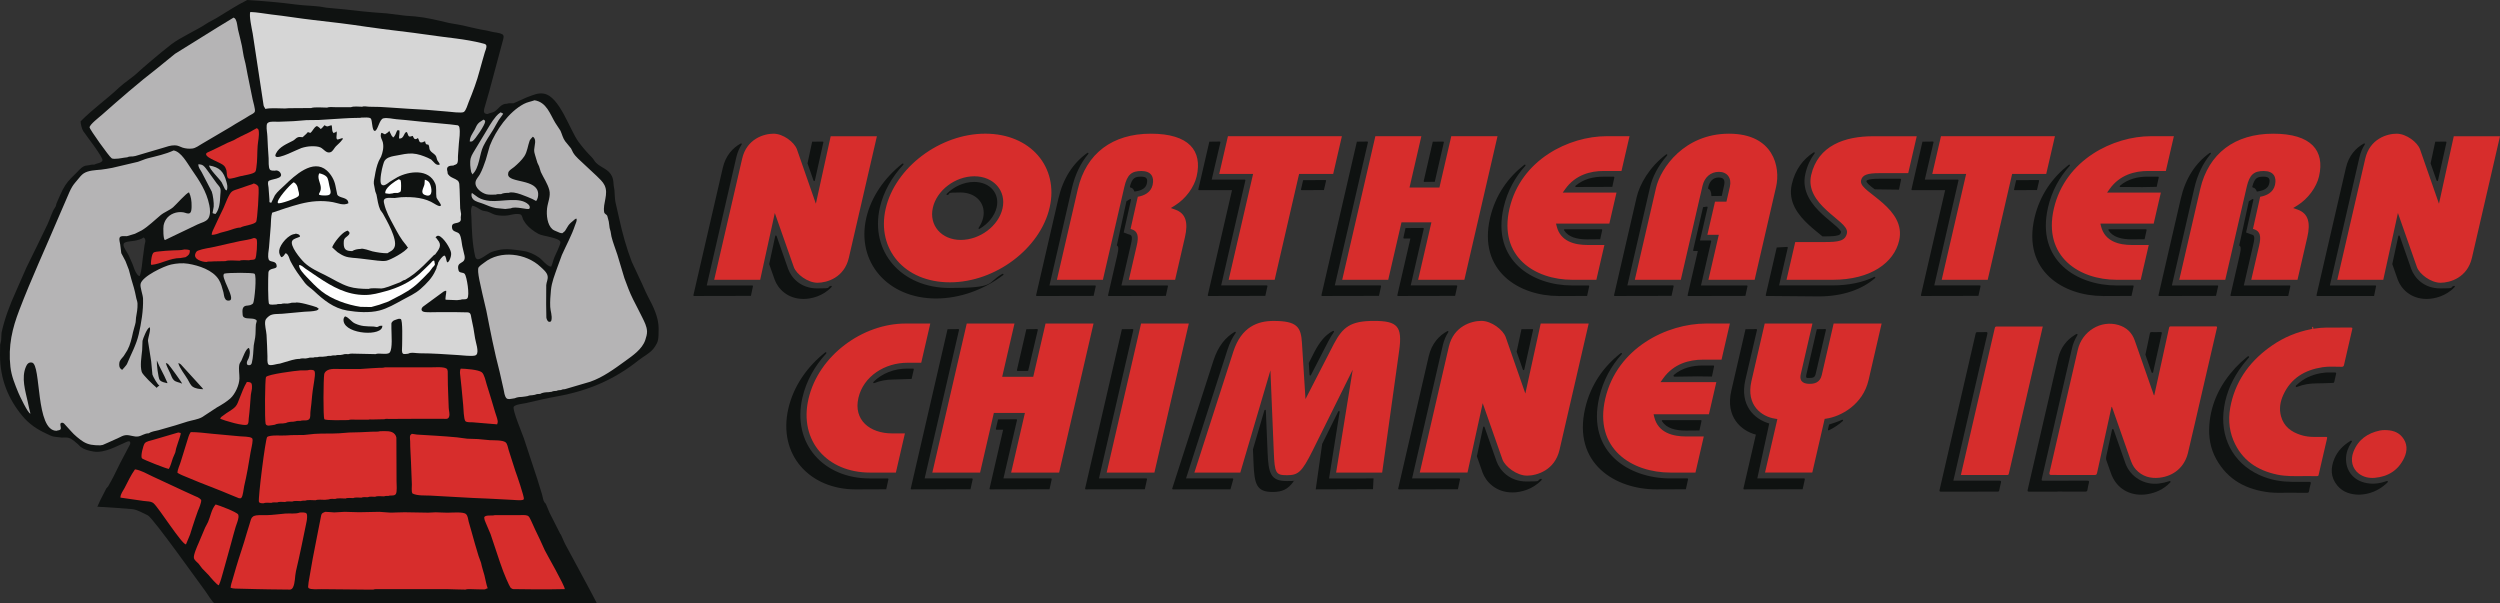
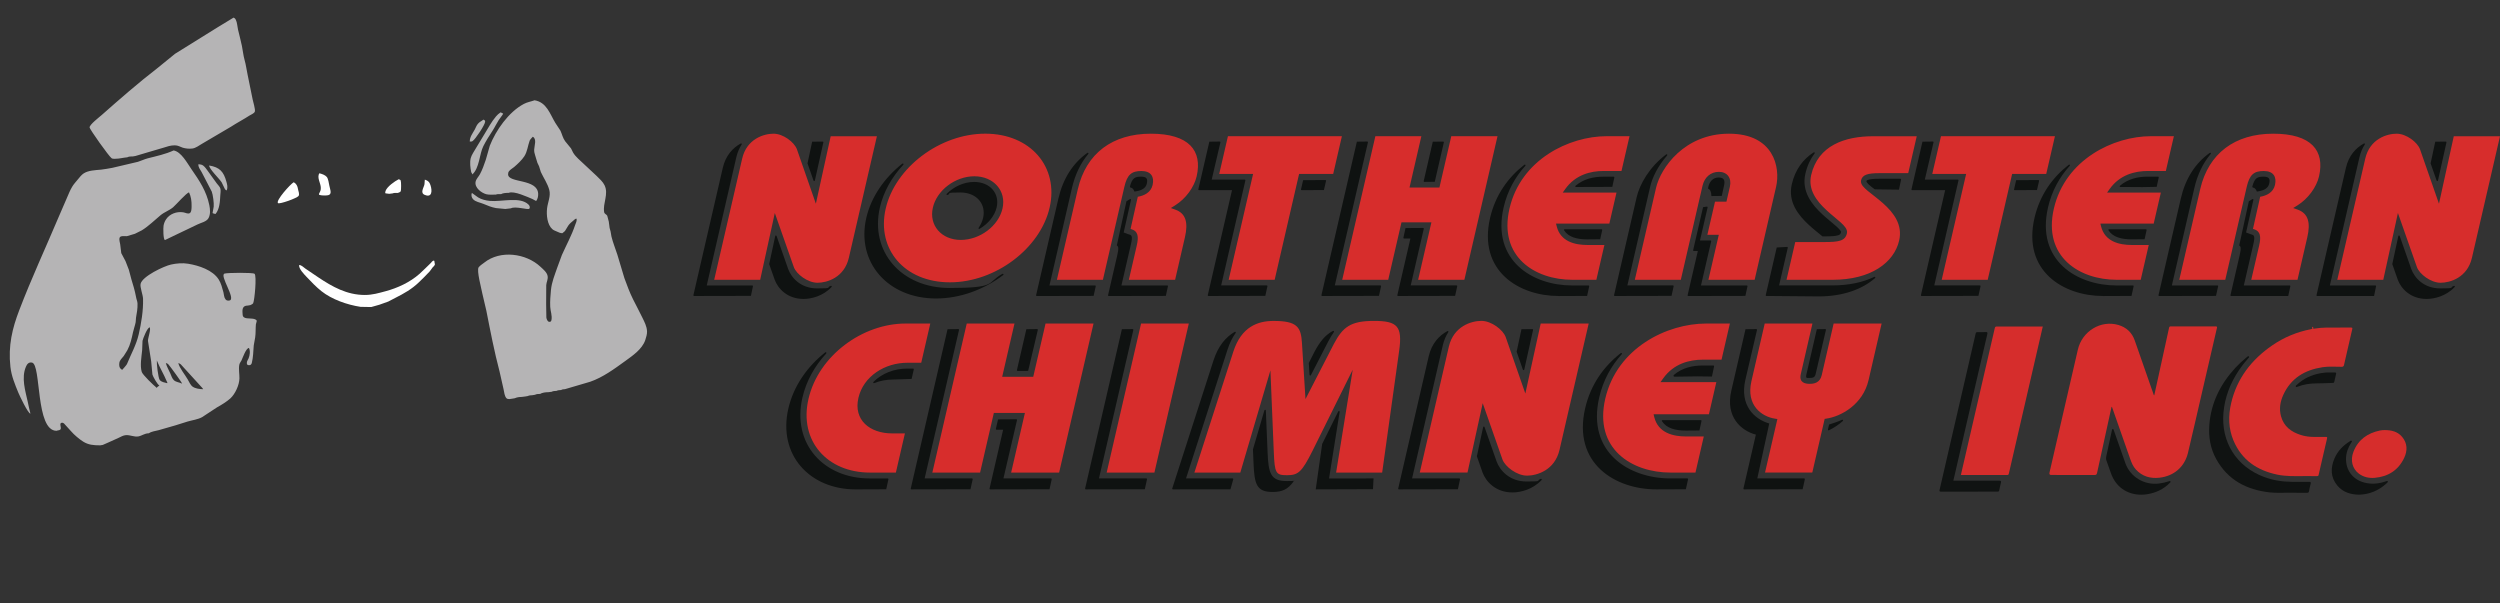
<svg xmlns="http://www.w3.org/2000/svg" id="Layer_2" data-name="Layer 2" viewBox="0 0 8084.78 1951.6">
  <rect x="0" y="0" width="8084.78" height="1951.6" fill="#333333" stroke="none" />
  <defs>
    <style>
      .cls-1 {
        fill: #d6d6d6;
      }

      .cls-1, .cls-2, .cls-3, .cls-4, .cls-5, .cls-6, .cls-7, .cls-8, .cls-9 {
        stroke-width: 0px;
      }

      .cls-2, .cls-7 {
        fill: #0f1211;
      }

      .cls-3, .cls-4 {
        fill: #d72d2c;
      }

      .cls-4, .cls-7, .cls-8 {
        fill-rule: evenodd;
      }

      .cls-5 {
        fill: #101312;
      }

      .cls-6 {
        fill: #b5b4b5;
      }

      .cls-8 {
        fill: #fff;
      }

      .cls-9 {
        fill: #d62d2c;
      }
    </style>
  </defs>
  <g id="Layer_2-2" data-name="Layer 2">
    <g>
-       <path class="cls-7" d="M464.3,768c-7.9,5.8-18.1,8.4-27.9,10.4-8.8,1.8-31.9,2-36.4,9.4l-.6,4.8c1.3,10.8,13,24.6,17.6,35l11.7,26.6c4.1,11.2,7.6,23.3,14.8,32.9,1.9,2.6,4.5,5.5,8.4,5.5,6.7-18.1,7.2-40,10.1-59.6,1.9-13,3.9-26.5,5.5-40.2l2.7-12.5c-.1-5.8-1.2-9.8-5.8-12.5h0l-.1.2ZM1527.4,665.4c-6.5,10.7-3.3,24.8-2.9,37.4,1.4,44.5,2.9,85.6,12,125.9.9,4.2,3.2,8.9,7.8,9.7,9.1,1.6,31.6-16.7,40.4-21.1,7.8-4.1,17.5-6.3,26.1-8.4,25-6.5,57.2-1,81.5,2.6,19,2.8,35.6,10.8,50.8,21.1,10.5,7.1,26.7,29.7,39.4,29.7,4.4-9.7,6.3-20.4,10.4-30.2,3.3-7.9,21.1-43.7,19.5-49.6-4.2-14.4-56.8-18.2-71.2-26.2-14.8-8.2-30.1-19.1-41.1-33.3l-8-12.4c-2.8-5.4-2.9-14.2-8.9-17.1l-4.7-1.2c-13.3-1.7-24.5,2.4-36.1,4.3-11.6,1.9-26.4,1-37.3-1.1-10.4-2.1-18.3-8-28.1-11-6.8-2.2-13.7-1.6-19.9-4.8-10.3-5.2-17.5-12.3-29.6-14.3h-.1ZM1758,1618.8c1.4,3.8,3.3,7.5,6.9,9.9l12.2,29.2,35.3,69.8h.9c5.7,13.4,11.8,26.2,13.4,29.9,1.4,3.2,99.8,183.9,103.5,193.4.3.7-6.9,0-17.8.6H694.6c-8.5-4-26.3-34.9-31.8-41.7-9.8-12.3-168.4-236-184.8-243.3-14.6-6.5-34-18.8-51.1-20.2-32-2.6-65.1-4.9-98.2-6.9l-13.9-.9,9.8-21.5,19.4-38c2.2-1.9,4.2-4.2,5.9-6.3l3.7-6.8,3.3-6.1,2.8-4.9c10.4-18.8,19.2-38.5,29-57.6l32.3-61.4.2-5.1c-1.1-5.8-7.4-3.7-11.1-2.2-29.8,12.2-71.3,37.6-107.7,31.5-15.9-2.7-28.8-5.8-41.5-14.8l-9-8.9c-7.4-6.8-16.2-14.4-25.1-18.8-8.4-4.2-17-2.5-27.2-2.6l-24.9-3c-8.9-1.5-16.8-6.1-24.8-9.8-29.8-13.7-55.7-30.7-78-57.7C26.7,1289.7,0,1226,0,1147.8l.5-33.2,3.1-12.6,1.4-26c9.9-46,27-90.3,45.9-132.1l34.7-79c22.6-46.4,46.1-93,68.2-139.9,6.9-14.8,11.8-30.6,18.8-45.3l7.5-12.2,2.9-10.4c9.1-19.8,16.5-40.4,28.5-58.6,10.2-15.5,24.3-28.4,37.5-41.6,9.5-9.6,19.3-21.8,33.6-21.8l8.3-1.4c3.7-1.5,9.3-1.4,13.9-1.4,7.4-4.3,22.3-4.4,26.5-13,4.2-8.7-53.9-82.7-61.8-94.8-4.6-7-8.9-22.9-8.9-32.1,43.5-43.6,79.3-66.8,124-108.8,17.4-16.4,44.9-33.6,62.1-50.2,9.2-8.9,69.8-61.1,107.6-90.3,27.2-21,84.4-47,112.7-66.1,10.3-7,21.7-11.7,32.3-18.1,33.3-20.2,65.7-41.6,100.3-58.9,53.7,3.4,106.2,7.8,158.1,14.7,25.5,3.3,50.2,3.6,76.1,6.5l22.3,3.7c40,3.2,80,7.8,119.2,12.2,24.9,2.7,49.2,4.1,74.8,6.1l61.1,7.6,30.4,2.2c38.2,3.6,73.8,12.6,109.7,21.1l45.4,8.2c18.7,4.4,38,9.1,57,12.9,10.9,2.2,21.8,3.4,32.1,6.4,12.7,3.6,27.5,3.2,38.9,9.5,5.3,2.9,4.1,9.7,2.9,14.8l-45,167.9-16.7,58.2c-2.4,10.3-.7,16.7,11.3,16.7,6.4-4.1,15-3.7,21.6-7.8,14.9-9.3,20.3-25.5,40.8-25.5,5.6-2.3,14-1.4,20.8-1.4l20.4-9c10-4.1,18.8-9.1,29.1-12.6,15.1-5.2,30.1-12.8,48.6-9.6,51.4,8.7,83.9,117.6,112.4,155.9,13.1,17.7,27.5,34.6,43.6,50.7,5.2,5.2,7.7,11.8,13.3,17.2,17.9,17.4,40.9,19.8,51.8,44.7,3.8,8.7,4.4,19.7,5.2,30.1l2.3,13.9c1,13,.9,25.4,3,37.4l12,52.8c10.5,48.5,23.7,95.9,41,141.2l25.4,54.4c9.7,19.5,17.4,39.7,27.5,59,16,30.4,34,64.8,34,102.9s-2.1,42.1-11.8,57.7c-12.6,20.3-36.3,30.8-54.4,45.3-77.1,61.6-162,97.7-261,115.6-34.3,6.2-68,13.9-101.3,21.8-9.7,2.2-34.3,4.2-40,11.6-6.2,7.9,27.8,88.1,32.4,101.8l43.8,132.8,1.6,5.3,3.4,11,10,32.4,5,20.5h.3Z" />
      <path class="cls-6" d="M755.4,56.9l-51,31-138.4,86.1-57.9,47.1c-61.2,47.2-120,98.6-179.2,150.9-8,7-38.6,30.5-39.2,39.8-.4,5.6,63.2,94.8,71.3,100,5,3.2,15,1.1,21.5,1.1l9.7-1.4,8.3-1.4,11.1-1.4c5-2.8,11.8-2.8,18-2.8l8.3-1.4,38.7-11.5,51.3-15.1c12-3.6,23.2-8.1,37.5-7.9,10.7.1,16.3,4.6,25.2,7.5,9.3,2.9,21,4.2,31.6,2.8,10.7-1.4,22-10,31-15.3l93.6-55.1c19.7-12.8,40.4-23.5,60.3-36.4,5-3.3,14.6-6.4,17-12.6,2.4-6.4-5.7-32.2-7.1-39.5-5.4-27-10.7-53.9-16.4-80.5-3.5-15.9-5.2-31.5-9.6-46.7-4.3-14.8-5.5-30.6-8.7-45.7-3.6-17.5-8.6-35.7-12.6-52.9-2.4-10.3-2.6-22.7-7.2-31.9-1.9-3.7-3.4-5.2-7.1-6.8h0ZM507.3,1165.8c9.2,23.3,22.5,44.3,31.6,66.6.7,1.8,4,6.8,1.6,6.8-8.4-2.3-18.3-3.4-24-10.5-4.9-6.2-10.3-53.3-9.3-62.9h.1ZM536.4,1174.1c3.1.7,5.2,1.4,7.5,3.6,4.8,4.5,45.1,60.2,45.1,63-9.2-4.5-19.8-4.8-26.5-11-5.8-5.4-8.7-15-11.7-21.9-4.9-11.3-11.3-21.4-14.5-33.6h0l.1-.1ZM576.6,1174.1c3,1,5.8,2,8.2,4.3l70,76.8,2.2,3.5c-12-.4-24.9-2-33.8-8.1-7.1-4.9-12.1-16.5-16.2-23.7-8.8-15.3-26.4-36.4-30.4-52.7h0v-.1ZM676.4,535.1c-.4,11.2,33.4,43,40.5,54.7l10.1,21c1.3,2,3.3,4.8,6.2,4.8,4.1-10.3,1.3-19.3-1-27.9-8.9-32.4-21.5-46.8-55.8-52.5h0v-.1ZM641.7,531c-1.3,9.5,6.1,17.8,10.3,25.4l32.8,63.2c3.7,9.5,7.5,37.2,6.3,48.6l-3.7,20.9c2.9,1.3,6.1,2.8,9.7,2.8,12.9-15.6,14.3-39.4,15.4-61,.3-6.6,1.9-14,.3-20.6-1.7-6.9-8-11.7-12-17.5-9.1-13-18.3-25.9-27.9-38.7-4.7-6.2-9.7-14.1-16-18.8-4.3-3.2-9.5-3.6-15.1-4.3h-.1ZM561.3,486.6c-26.1,12-54.7,18.1-83.1,25.3-11.4,2.9-21.2,8-32.2,11.4l-83,19.5c-12,2-24.4,4.6-35.9,5.8-19.3,1.8-41.2,2.3-56.4,12.1-7.1,4.6-13.8,13.1-19.1,19.7-6.3,7.8-13,14.8-18,23.2-6.8,11.2-11.6,23.3-16.7,35.2l-26.4,61c-42.7,101.2-89.2,201-128.4,303.8-22.1,57.6-36.2,114.5-28.4,183,3.3,29.8,14.9,57.1,25.6,83.3,3.6,8.8,31.4,67.8,39.1,67.8-3.5-13.6-6.1-26-8.8-38.7-7.6-34.8-21.1-76.9-5.9-112.7,3.5-8.3,8.8-16,19.9-13.7,30.4,6.3,10.5,220.6,79.3,220.6,3.7-1.9,9.4-1,12.4-4.2,4.8-5.2-4.8-19.3,3.4-21.7,3.8-.6,6.3.4,8.1,2l23,25.3c9.7,11.4,27,26,39.4,33.7,16.5,10.3,32.7,11.9,55,11.9l8.3-1.4,20.4-9,30.5-13.8c7.7-3.6,14.9-8.2,23.9-8.8,13.7-.9,26.8,6.5,40,4.2,11.7-2.1,20.2-10.1,33.5-10.1,8.4-5.8,21.7-7.5,31.8-10l54-15.5,40.5-12.7c15.1-4.4,32.7-6.5,46.4-14l48.1-31.6c13.6-7.5,31.7-18.5,43.4-29.1,15.4-14.1,28.9-43.1,29.3-64.7.2-14-3-30.1-.4-44.2,1-5.4,4.9-9.5,7.2-14.2,3.6-7.6,14.6-40,24-40,4.9,9.7,2.8,23.6-1.1,33.4-2.1,5-5.8,9.2-5.8,15.2s2.9,6.8,6.9,7.1c5.1.3,8-2.7,9.2-7.2,4.6-18.2,4.7-36.9,6.3-56.7l4.7-26.4c1.9-13.3,1-28.4,2.2-41.5.3-2.9,3.9-12.5,2.6-12.5-7.5-11-31.4-2.8-41.9-11-4-3.2-3.6-8.9-3.9-13.9-1.1-13.4,1.3-23.6,16.8-23.6l8.3-1.4c3.2-2.1,7.5-2.6,9.4-6.5,4.4-9,11.9-87.6,4.5-94.8-4.8-4.6-87.7-3.6-96.9-.8-18.1,5.3,37.5,81.5,16.2,87-4.9,1.2-10.1.4-13-3.3-5.5-7-4.8-14.6-7.1-23.4-3.8-14-7.5-28.8-15-40.8-19.4-31.1-64.7-45.6-99.1-51.3-18.3-3.1-38.2-1.1-55.2,2.6-22.5,4.8-92.9,37.9-98.5,62.4-2.5,10.8,7.5,35,7.9,48.1,1.2,38.6-5.9,79.7-13.9,114.9-7.9,34.6-25.1,64.3-38.1,96.5-1.4,3.5-15.5,18.7-15.5,18.7-9.9-5.6-10.2-13.7-9.2-22.1,1.1-9.8,8.7-15.3,14.2-22.6l11.8-18.9c9.8-18.6,13.6-36.7,18.3-58.3,2.3-10.7,6.6-21.6,8.5-32.1l1.2-15c2.5-14.9,5.5-28.9,4.8-45.8-.4-7.6-3.3-12.5-4.5-19.6-3.9-21.1-9.4-39.8-15.6-59.5-3.2-10.1-4.7-20.2-8-30.1l-10.8-27.8-13.6-25.6-3.5-28.5c-.9-6.5-4.2-14.9-1.8-21.7,2.4-6.8,16.8-4.7,23.4-4.7l26.1-7.8,22-11c21.6-13.1,40.8-32.4,60.5-48.7,12.7-10.6,27.9-15.2,40.8-25.9,8.6-7.2,44.3-48.1,51.7-48.1,6.3,13.2,8.5,27.8,8.2,44.4-.1,6.9,0,19.8-6.5,22.9-6.1,2.8-14.2-2-19.9-2.9-21.7-3.6-44.3,5-55.8,22.1-4.1,6-7,13-8.4,20.4-1.4,7.4-1.4,47,4.7,47l39.1-18.8c21.9-10.7,44.1-20.7,66-31.6,11-5.5,29.2-8.7,35.6-20.6,6.6-12.4,5.3-27.8,2.6-41.4-9.1-45.3-32.4-79.9-58-116.8-13.3-19.1-33-56.5-57.6-60.5h0l-.1.1ZM483.7,1057.7c5.5,6.9-5.2,34.3-5.2,44.4l10.4,66.5,4,42.7c1.3,5.5,17.4,34.9,22.6,34.9-3.4,3.8-8.3,5.6-8.3,8.3-10.6-8.3-46-42.5-48.8-51.7-6.1-20.3-.7-49.6,1.3-70.3l1.2-30.3c1.5-7.3,15.5-43.1,22.8-43.1v-1.4h0ZM1526,623.8c-2.8,6.8-1.2,14.7,3.6,20.1,8.1,9.1,22.7,10.8,33.5,15.3,13.2,5.5,26.1,11,40.7,13.7l30.3,2.9,18.1-2.1c14.5-7.9,55,5.8,59.4,1.3,3.6-3.7.9-10.1-2-13-27.6-27.6-86.8-8.6-125.4-12.3-13.5-1.3-27.4-4.7-38.3-11.5-7-4.3-13.1-10.1-19.9-14.4h0ZM1728.4,324.4c-12,4.3-23.2,5.8-34.3,11.7-49.6,26.1-90.7,85.9-110.1,135.1l-13,45.6c-5.5,16-11.1,32.4-19.2,47.1-4.3,7.8-12.1,15.1-13.8,24-3.7,19.6,19.8,36.7,35.4,40.4,9,2.1,20.4,1,30.2,1,4.2-2.2,11.3-1.4,16.6-1.4,6.5-3.8,16.5-4.2,25-4.2,16.7-7.5,61.3,13.6,76.1,19.7l12.6,6.7c5.2-7,6.8-15.5,6.5-23.6-2.4-49.4-96.4-33.7-97.3-62.4-.1-4,.8-7.6,3-10.4,4.4-5.7,11.3-9.1,16.7-13.7,11.4-9.8,24.9-22.4,32.9-34.7,9.8-15.3,11-33.6,17.3-50.8,1.2-3.2,10-12.3,10-12.3,13.7,7.4,5,28.8,4.5,41.6-.3,6.8,1.3,13.1,3.3,19.1,2.6,7.6,4.4,15.8,7.1,23.5l5.5,11.6,5.6,18.1c8.8,19.1,21.9,37.6,27.4,58.3,5.2,20-5,39.9-7.2,59.4-2.6,22.7.9,53,16.9,67.2,4.5,4,10.4,5.8,15.7,8.2,5.3,2.4,10.4,5,16.9,5l8.3-7,10.6-17.4c4.3-6.4,11.4-12.3,17.3-17,2.7-2.2,5.6-5.8,9.5-5.8,2,8.1-2.3,13.9-4.6,21.1-11.3,33.7-28.3,64.3-42.7,96.6l-15.3,41.6c-8.1,23.7-17.6,45.8-20.1,72.2-1.6,17.1-3.2,36.2-2.3,54,.7,14.1,6.9,27.9,3.9,42.9-.8,3.6-3,6-7.2,5.4-5.8-.8-8.4-8.9-9.2-13.7l-.7-42.8.3-62.4c.8-10.2,6.2-18.1,4.5-29-1.8-11.9-14.8-22.4-23.2-30.2-46.3-43.5-129.8-54.9-181.7-13.4-5.8,4.6-13.3,9-18.1,15.1-7.5,9.7,9.4,70.5,11.9,85.2l13,55.6c13.1,66.6,25.7,132,42.7,196.5l12.9,57.1c2,9.3,2.9,21.7,9.1,28.8,2.1,2.4,5.9,3.1,9.4,3.1l9.7-1.4,8.3-1.4c6-3,14.8-4.2,22.2-4.2l11.1-1.4,8.3-1.4c4.2-2.1,10-2.8,15.3-2.8l8.3-1.4c4.9-2.5,10.6-2.8,16.6-2.8,6.7-4.2,17.7-5.5,26.3-5.5l11.1-1.4c3.9-2.3,10.1-2.8,15.2-2.8,4.2-2.1,10.1-2.8,15.2-2.8,3.3-2.1,8.1-2.8,12.5-2.8l81.6-24c41.2-14.3,77.7-41.3,113-66.8,24.4-17.7,54.8-38.2,65-67.7,2.8-8.3,6.2-19.6,5.8-28.7-.8-16.5-8.7-31-15.4-44.7-9.7-19.9-20.1-39.4-30-59.1-10.9-21.8-19.3-45-27.8-68l-22.8-76c-6.2-19.5-14.2-38.5-19.1-58.7l-2.8-16.3-3.1-11.3-2.7-20.5-4.9-18.8c-2.7-5.3-8.9-5.4-10.1-12.1-4.8-28.5,15.2-58.3,1.3-86.8-5.6-11.5-16-20.6-25.3-29.8l-60.2-56.2c-6.4-6.2-12-12.5-16.3-19.7l-6.5-13.2-19.1-23.4c-7.6-10.5-9.9-22.3-15.1-33.9l-16.8-25.6c-17.4-28.7-27.9-66.7-67.3-73h0l-.1.1ZM1618.9,363.3c-5.7,3.7-10.6,8.1-14.7,13-14.9,17.4-25.6,38.2-37.4,57.2l-27.1,44.8c-5.2,9.1-15.2,23.4-17.5,33.4-3.3,14-1.2,30.6,1.5,44.1.6,2.9,3.7,5.5,3.7,8.4,23.4-21,22.7-65.8,35.7-91.6,8.6-17.2,19.5-34,30-50.2,7.1-10.9,12.4-22.7,19.5-33.7l12.6-17.5,2-3.8-8.3-4.2h0v.1ZM1563.5,386.8c-5.9,4.7-12.3,7-17.5,13-5,5.6-7.1,12.3-10.5,18.8-6.8,12.5-16.3,23.5-16.3,39,3.2.4,6.3.4,8.9-1.2,9.5-6.1,40.2-52.8,40.8-62.7.2-4.4-2.2-5.3-5.4-6.8h0v-.1Z" />
-       <path class="cls-1" d="M955,755.5c5.8.5,15.2,2.2,15.2,9.7-7.3,4.1-19.5,5.6-24.6,12.7-10.9,15.1,26.8,60.2,38.8,71.5,19.6,18.4,45.3,29.4,68.6,41.1,24.5,12.2,48.7,28.1,75.3,36.5,18.7,5.9,42.3,7.3,63.7,7.3,9.4-3.8,30.1-1.4,41.6-1.4l8.3-1.4,15.1-4.6,37.2-14.2c4.5-2,10.4-7.5,15.6-7.5,9.4-5.4,22.1-13.8,30-20.1,21.4-17.2,40.5-36.4,59.9-56.4,1.8-1.9,4.3-5.3,7.2-5.3,12.3-16.8,24.3-29.8,8-48.2-1.7-1.9-4.4-7.2-6.6-7.2,3.2-4.5,6.8-6.6,11-5.2,14.8,4.6,37.8,40.7,39.5,55.2.9,7.4-1.8,16-4.6,22.1-1.5,3.2-4,8.3-8.4,8.3-3.5-7.8-2.1-17.4-8.5-22.1-6.8,2-15.9,14.3-20.3,23.1-.5,5.8-3.4,9.6-5,14.5.1,1.7-.3,3.4-1,5l-2.7,5.8c-10.2,23.5-28.3,42.1-48.3,59.8-17.7,15.6-38.1,24.2-58,35.2-23.9,13.1-48.6,27.7-75.4,34.6-31.4,8.1-71.8,5.4-103.7,0-43.8-7.3-76.7-34.2-108.6-64.2-9.1-8.5-20-14.7-27.9-24.7l-17.8-24c-10.9-14.5-20.7-30.7-29.1-46.6-3.4-6.5-4.7-14.8-9.1-20.8-1.6-2.2-4.3-4.9-7.2-4.9-3.2,4.4-7.3,12.5-13.9,12.5-4.4-6.7-7.5-12.9-6.3-22.1,2.5-19.4,30.9-52.8,52-52.8v-1.4h0v.2ZM1171.2,379.9c-6,1.8-12.6,1.3-19.4,1.4-12.9.2-26.7.7-40.2,1.6l-80.4,5.1-40.2.5c-17.8,1.1-37.1,3.6-55.5,3.9-11.8.2-23.7,1-34.7,1.3-10.6.3-25.5-2.2-33.7,2.9-3.5,2.1-4.4,5.7-4.7,9.7-1,11.6,1.9,23.3,2.3,34.7.7,24.2,2.6,47.4,4,70.7.6,10-1.2,29.3,4.1,36.6,3.1,4.2,11.7,3.6,16.9,3.6,5.5-2.4,13.1,1.3,16.2,5.8,16.1,23.1-34.9,19.8-38.4,29.4-2.2,6,.3,12.9.9,18.9l3,40.2c0,2.3-.9,8.3,1.5,8.3l4.2,1.4,11.9-24.4c8.3-12.3,21.4-22.5,32-32.8,31.4-30.5,91.3-86.7,135.7-47.5,13.7,12.1,24.3,30.5,27.8,48l6.1,29.8c5.9,13.3,36,7,36,28.4-17.1,8.2-33.2-.6-50-3.7-16.9-3.1-35.7-4.2-53.9-3-35,2.2-67.7,12.6-99.5,22.7l-43.2,14.5c-4.1,12.9-3.3,28.6-4.4,42.9-1.8,22.7-3.4,46-5.6,69.3-1.1,11.4-4.9,27.1-1.2,38.4,3.8,11.9,25.3,1.7,26,22.5.3,11-25.5,3.6-26.8,20.9-1,12.2-2,96.8,2.4,101.1,4,3.9,17.5,1.5,23.6,1.5,4.2-1.9,10.3-1.4,15.3-1.4,5.2-2.6,14.3-1.4,20.8-1.4l8.3-1.4c4.2-2.1,11.4-1.4,16.6-1.4,9.1-4.1,58.5,10.7,69,14.6,2.3.9,5.1,4.8,7.3,4.8-1.9,2.8-4.1,4.7-7.4,5.7-11.9,3.4-27,3.3-39.8,4.1l-70.7,6.5c-14,1.3-32.4-.9-42.9,7.3-4.8,3.6-11.6,9.5-12.6,15.5-2.6,14.4,3.2,31.3,4.1,45.5,1.4,22.8,2.2,46.6,2.9,69.3.3,8.6-1.5,20.1,3.1,26.5,6.8,5.9,28.9-2.9,37.3-2.9l16.4-4.9c15.2-4,30.2-10.3,47.4-10.3,4.8-2.4,13.3-1.4,19.4-1.4l8.3-1.4c4.2-2.1,11.4-1.4,16.6-1.4,3.3-1.7,9.6-1.4,13.9-1.4,4.2-2.1,11.4-1.4,16.6-1.4l12.5-1.4c3.3-1.7,9.6-1.4,13.9-1.4,4.3-1.9,10.1-1.4,15.3-1.4,4.2-1.9,10.2-1.4,15.2-1.4l8.3-1.4c4.6-2.3,12.3-1.4,18-1.4,6.4-2.6,16-1.4,23.6-1.4l63.8,1.4c10.7-4.9,38.5,3.7,45.8-5.2,9.9-12.2,5.5-58.9,5.5-78s-1.1-16.4,3.2-21.8c2.9-3.9,7.5-4.9,11.7-6.5,4.3-1.7,10.1-4,15.1-2.1,7.3,2.7,4.7,71.4,4.7,84.5s-2.4,22.9,2.7,27.5c3.3,2.9,12.2.3,16.7.3,9.8-5.7,25.6-1.4,37.4-1.4,42,0,83.4,3.2,124.7,5.8,13.8.8,39.2,4.2,52.6,1.8,2.6-.5,4.2-1.1,6.1-3,9.1-9.4-2.5-40.8-4.3-53.1-3.3-22.3-7-44.1-12-65.3-1.2-4.9-1-10-3.6-14.1-1.7-2.7-4-3.9-7-4.4l-35.9-.7h-66.5c-12.7,0-24.1.8-36-.3-4.2-.4-10.3-1.7-11.8-6.1s1.3-8.2,4-11.1l67.2-49.2c1.7-1,8.4-4.2,8.4-1.2,1,3.8-5.1,27.7-1.4,27.7l36,1.4,12.5-1.4c6.1-3.1,15.7.9,20.8-4.2,8.8-8.8-1.7-71.8-8.2-79.3-5.4-6.2-17.5-1.9-19.9-11.1-8.9-33,23.7-17.4,19.5-46.8l-7.5-32c-2.6-12.7-2.8-27-8.6-38-5-9.5-21.6-6.9-24.1-18.9-5.2-24.4,20.1-12,27.1-25.3,1.6-3.1.6-7.2.6-10.6l1.2-11-3-18.1-1.8-60.9-1.1-19.1c-.9-3.5-2.3-7.7-5.4-10.2-8.3-6.6-19.5-8.3-27.2-16s-4.2-8.3-5.6-12.7c-5.1-16,3.8-19.6,18.5-19.6,5-3.1,11.3-2.6,13.8-9,2.7-7,1-16.5,1.8-24.3l2.8-38.8c1.4-15.3,4.7-34.9,1.7-51.2-.6-3.2-2.3-5.7-5.5-7l-24.3-3c-19.8-1.6-39.2-4-59.6-5.6-37.8-3-75.3-8.1-113.7-11-13.1-1-29.5-5.8-42.8-2.9-13.2,2.7-18.1,40.6-27.8,40.6s-7.3-36.1-13.4-40.5c-6.1-4.3-18.8-2.5-26.9-2.5h0l-.5-.4ZM1049.2,404.8c2.8,1.6,6,4,9.7,4,2.5,0,13.9-5.6,13.9-2.6,1.4,6.3.8,13.3,2.6,19,.4,1.4,4.4,7.5,4.4,4.6,2.3-1,8.3-2.7,8.3-5.5,3.5,8.4-4.2,25.6,3.9,27l15.5-4.8c1.4,3.3,2.1,4.2,0,4.2-5.5,8.9-14.3,15.3-21.5,22.8-5.2,5.4-9.4,15.5-16.6,18.5-13.9,5.7-22.6-10.5-33.1-15.2-7.8-3.5-19.2-4-28.5-3.8-11.7.2-22.9,2.5-33.2,5.8-12.3,3.9-73.9,37-83,27.2-2.5-2.6-.4-7.3.9-9.7,11-22.1,35.5-30.9,55.6-41.6,5.3-2.9,9.9-9.2,15.8-11,4.5-1.4,9.8,0,14.8,0,2.6-2.6,16.6-14.3,16.6-16.6l8.3,2.8c8.7-6.9,11-17.7,20.8-22.2,2.1-.4,12.5,8,12.5,9.7,5-2.8,8.4-8.4,12.5-12.5h0l-.2-.1ZM1284.9,421.5c2.2,0,6.9-1,6.9,1.4.8,8.7-1.4,16.1-1.4,24.9,17.3,2.3,14.9-20.8,25-20.8,4,4.2,3.8,16,11,14.7l8.4-2.2c3,6.4,5,12.8,12.4,9.6l4.2-2.7c4.9,6.6,2.9,16.5,13.9,13.9,1.8-.5,5.5-.6,5.5-2.8h4.2c.8,6.2,2.2,10.9,9.7,9.9,5,5.7,2.6,12.8,5.5,17.8,4.6,7.9,12.8,10.7,18.3,17.5,3.9,4.9,3.3,11.1,6.3,16.6,2,3.8,7.3,8.4,7.3,13.1-12.9,4.2-19.1-9.4-27.7-16.5l-11.1-5.6c-14.8-6.4-31.7-12.7-48.6-13.7-17.6-1.1-35.2,3.2-51.3,6.2-12.6,2.3-25.7,3.9-35.3,12.1-6.2,5.3-7.5,12.3-9.7,19.7-3.6,11.7-10.6,45.7-6.7,58.5,1.4,4.9,6.4,7.4,11.6,5.7,6.8-2.2,12.5-7.6,18.5-11.7l23.4-14c38-20,101.5-28,122.3,20.6,5.2,12.2,1.7,30.6,3.9,43.9,1.1,7,17,23,14.1,27.5-3.1,4.7-17.4-4.2-20.4-6.1-29.9-19.2-67.1-23.1-107.8-21.2l-20.8,2.5c-9.8.3-27-2.9-33.3,4-3.2,3.4-1.9,9.7-.9,13.9,5.7,25.8,18.7,48.5,30.9,71.2,13.3,24.8,22.4,42.6,41.6,65.2,1.5,1.7,2.4,5.2,4.8,5.2-7.4,14.3-57.7,41.4-70.9,43.6-9.1,1.5-18.7.2-27.6-.5l-54.1-6.6c-17.5-2.6-36.6-1.6-52.5-7.8-8.1-3.2-15.8-8-23.1-13-2.3-1.6-17.2-15.8-17.2-15.8,6.5-16.2,29.8-45.1,44.7-51.8,1.7-.8,6.5-3.4,6.5-.9,2.6,1.6,6,4.5,4.8,8.1-2.6,8-12.1,10.6-16.1,17.5-2.5,4.2-2.5,9.2-2.5,14.5,0,20.6,8.4,24.9,27.6,24.9,6.5-4.5,17.6-6.9,26.3-6.9,8.3-3.6,30.6,5.9,38.9,7.8,15.2,3.3,31.8,6.1,48.4,6.1,9.2-6.2,17.8-7.9,23-19.7,10.9-24.7-26.2-88.1-37.6-108.8l-8.4-11.8c-6.9-15-9-32.8-12.3-49.5l-3.8-10.2-4.7-24.6c-.7-8.9,1.7-17,3.1-25,2.8-17.4,6.2-33.1,12.8-48.5l7.5-14.2c5.4-13.9,9.4-30.1,5.7-46.5-1.9-8.2-7.6-14.2-6.6-23.7.2-2.3.7-7,3.4-7,3.3,1.1,11.1,6.8,11.1,4.2,2.9-1.5,12.5-7.4,12.5-11.1l8,16c1,1.9,4.5,4.1,4.5,6.2,7.9-4.9,9.6-16.1,13.9-23.6h0v.3ZM1115.8,1023c12.6,3.5,20.3,17.7,32,23,21.8,9.8,34.1,9.1,60.9,10l9.7,1.6c3.9,0,6.8-3.1,10.2-4l7.8-.2c2.3,35.3-117.1,28.6-125.1-14.1-1.3-6.9,0-11.9,4.6-16.4h0l-.1.1ZM809.4,38.9c-4.6,10.8,5.2,55.5,7.8,69.4l27.5,181.3,7.8,51.5c.6,3.8,5.4,9.3,5.4,11.1,19.3-3.9,43-1.4,63.8-1.4l12.3-.9,72.3-.5c9.5-3.9,38.8-1.4,51.3-1.4,7.1-2.9,17.9-1.4,26.3-1.4h51.3c9.3-3.7,25.1-1.4,36-1.4,7.1-2.9,15.9,0,23.6,0,22.2,0,44.8.8,65.1,2.5,40.6,3.2,80,5,120.5,7.5,21.4,1.3,43.1,4.2,65.1,5.5,9.6.6,47.9,6.1,54.6,1.4,7.4-5.3,12-23.4,15.5-31.8,13.6-33.3,26.6-67.3,35.8-102.8,5-19.4,11.1-38.9,16.5-58.3,1.8-6.5,6.4-14.5,4.9-21.9-1.2-5.5-9.1-6.2-13.6-7.4-55-14.2-113.8-18.1-171.8-26.8-66.2-10-134.1-16.3-201-26.3-56.9-8.6-114.1-15.6-172-22-45.6-5.1-91.6-13-137.2-18-22.7-2.6-44.6-7.3-67.9-8h0l.1.1Z" />
-       <path class="cls-4" d="M1052,1655.1c-5.7,2.6-10.8,3.2-13,10l-10.9,55.1c-7,38.7-15.7,77.1-22.1,116.5l-8.1,46.5-1.5,15,1.3,3.5c7.3,5.8,32,3.6,41.8,3.6,50,0,97.1,1.4,146.9,1.4h20.8c5.2-2.4,14.3-1.4,20.8-1.4h221.8c18,.3,36.5,1.4,55.4,1.4,5.4-2.2,13.1-1.4,19.4-1.4,14,0,28.2,1.3,41.5.9,4.8-.2,7.2-3.6,11.1-3.6-4.8-12.1-7.1-29.1-10.6-42-3.7-13.6-8.1-26.1-10.9-40.4l-8.2-22.5c-7.5-25.9-15.7-51.5-22.4-77.5l-9.5-33.4c-2.3-8.2-2.3-18.8-9.1-24.6-9-7.7-45.4-4.2-59.6-4.2s-25.5-1.1-37.5-1.3l-24.9,1.2c-24.4,0-50.7-1.3-76.2-1.3s-32.9,1.5-48.5,1l-33.3-2.4c-22,0-42.5,1.3-65.1,1.3l-47.1-1.3-33.3,1.9c-9.8-.3-18.7-1.9-29.1-1.9h0l.1-.1ZM968.8,1657.8c-13.2,4.8-30.9,1.9-45.7,3-19.6,1.5-40.8,4.8-61,5.2-14.3.2-31-1.9-42.6,3.5l-4.8,4.2c-3.5,5.3-4.6,11.2-6.5,17.3l-10.2,33.1c-10.3,37.2-23.7,73.8-34.5,110.9-3.9,13.1-7.5,26.7-11.6,40-2.1,6.5-6.1,18.6-6.1,25.9,9.1,3.3,19.7,2.5,30.4,2.9,16.2.5,34.1,1,51.3,1.3,27.1.4,56.2,1.3,84.5,1.3l26.2.3c4-.4,6.9-3.1,8.8-6.4,7.9-13.9,6.3-36.9,10.1-53,12.5-53,23.5-107.2,34.4-160.8,1.2-5.9,3-19.7.2-25.1-3.1-5.7-16.6-3.9-23-3.9h0l.1.3ZM697.2,1631.5c-13.5,16-16.3,37.8-24.3,56.4l-9.7,18.7-21.5,51c-3.5,7.9-17.2,38.4-14.5,47.5,1.9,6.9,9.7,12.3,14.7,17.5l12,15.8,21.1,21.7c3.9,5.1,27.6,32.7,32.6,32.7,6.5-14,9.8-29.1,14.3-44.2,7.9-26.5,18.2-66.7,26-93.6,4.9-17,8.8-34,14.2-51.1,3.1-10,7.9-20.3,9.2-31,.3-2.7.1-6.5-.9-8.8-3.5-7.8-62.3-30.2-73.1-32.7h0l-.1.1ZM1332,1402.8c-2.1,1.8-4.7,3.3-5.6,6-1.6,5.3,0,13,0,19,0,22.1,2,44.8,2.7,66.5.7,24,2,48.4,2.8,72.1.3,8.6-2.1,22.4,1.9,29.4,15.3,8.1,41.9,6.1,57.7,6.9,61.5,2.9,122.2,7.6,184.3,9.6,26.9.8,52.8,3.3,80.4,4.2,9.3.3,19.4,1.7,29.1,1,3-.3,7.5-.5,8.8-3.6,2.2-5.2-23.7-81-27.5-90.7l-21.6-67.6c-2.5-7.4-3.8-20.6-10.3-25.4-9.8-7.3-37-6.1-50.5-6.7l-38.9-3.6-34.6-1.2-33.4-4.4c-43.2-4.1-85.5-6.2-128.9-8.9l-16.6-2.5h0l.2-.1ZM576.6,1398.6l-82.1,24.1c-7.8,2.6-21.4,4.1-26.6,11.1-4.7,6.2-13.9,41.3-9,48.3,2.4,3.5,80.3,34.3,87.2,34.3,6-10.7,8.8-22.8,12.8-34.5l8-18.7,2.8-13.3c3.6-12.5,8.4-25,12.2-37.6.6-2.3,4.3-12.3,1.7-12.3l-6.9-1.4h-.1ZM616.8,1397.3c-6.7,9.3-8.3,19.8-12.1,30.6l-20.1,64.9c-2.9,10.6-10.7,25.2-10.7,36.2,10.7,6.6,21.6,10.5,33.2,15.3,24.5,10.1,49.3,20.7,74.5,30,22.7,8.4,45.3,18.2,68,27.5l22.9,9.3c3.1.7,5.9.9,8.1-1.4,5.4-6,6.9-28.5,9-37.4,8.5-36.1,14.8-72.5,20.7-109.5,2-13,6.1-25.3,6.6-39.1,0-2.8-.3-5.6-2.6-7.2-7-5-29.8-4.7-39.4-5.6-30.1-2.9-60-5.5-90.1-8.3-22.6-2.2-44-5.2-67.9-5.2h0l-.1-.1ZM1229.4,1394.5c-8.1,2.4-18.7,1-27.7,1.6-23,1.4-47.2,2.2-72.1,2.6l-31.9,2.5c-26.8,1.6-53.2.1-80.3,1.9l-34.7,3.6c-18.2.6-37.2-.4-55.4,1.4-15.7,1.5-52.8-2.6-63.3,5.1-5.8,6.4-30,200.1-26.6,209.6,1.8,5,10.1,4.8,15.1,4.8,6.1-3.1,17.4-1.4,24.9-1.4,5.2-2.4,13-1.4,19.4-1.4,6.1-3.1,17.4-1.4,25-1.4,5.8-2.9,16.3-1.4,23.6-1.4,6.6-3.3,19.5-1.4,27.7-1.4,3.5-1.8,9.5-1.4,13.9-1.4,8.6-3.5,23.1-1.4,33.3-1.4,8-3.2,21.1-1.4,30.5-1.4l12.5-1.4c5.1-2.6,14.5-1.4,20.8-1.4,8.7-3.5,23.1-1.4,33.3-1.4,6-3,17.5-1.4,25-1.4,6.7-3.1,18.2-1.4,26.3-1.4,5.2-2.6,14.2-1.4,20.8-1.4,5.9-3,16.3-1.4,23.6-1.4,7.4-3.4,20.2-1.4,29.1-1.4,3.7-1.7,9.3-1.4,13.9-1.4,7.2-2.9,19.3,1.2,24-6.2,4.7-7.4,2.3-30.6,2.3-41l-.5-141.3c-.6-4.1-2.2-7.3-4.6-10.4-10.3-13.3-30.4-10.4-47.6-10.4h-.3ZM798.4,1235.1c-10.1,16.6-17,36.4-24.3,54.3-3.4,8.2-6,17.7-11.9,24.6-10.4,11.9-27,18.8-39,28.8-3.5,2.8-10.7,6.2-10.7,11.6,11.1,4.9,79.6,26.5,88.4,17.8,3.8-5.2,2.7-13.3,3.5-19.1,3.3-25.3,4.7-50.2,6.8-76.3l3.5-19.5c.3-4.9.6-11.9-1-16.1-2.2-5.8-9.6-5.7-15.2-6h0l-.1-.1ZM1000.7,1196.3c-8.6,2.6-19.7,1-29.1,1.6-16.6,1-105.2,12.6-111.2,21.2-3.8,5.3-4.6,140-1.4,151.5,1.2,4.3,5.6,5.8,10,5.8l11.1-1.4,8.3-1.4c6.9-3.8,17.6-4.2,26.3-4.2l9.7-1.4c6.1-3.3,15.9-4.2,23.6-4.2l8.3-1.4c4.1-1.9,10.2-1.4,15.3-1.4,8.7-3.5,23.2,1.9,29.1-6.5,4.2-6.1,2.2-16.3,3.3-24,2.4-16.6,3.7-33.7,5.4-51.3,1.9-20.8,6.8-43.4,8.8-63.8.4-4.6.6-10.6-.9-14.6-2.2-5.6-11-4.6-16.6-4.7h0v.2ZM1490,1192.1c-2.2,4-2.6,8.6-2.5,13.8l4.9,45.8,5.5,58.2c1,10.8,1.6,46.3,7.4,52.4,6.1,4.5,16.3,2.7,23.3,3.4l79.1,6.6c1.3-3.3,2.3-6.9,1.8-10.9-1.5-10.1-5.6-18.7-8.2-28.1-8.6-31.1-18.7-61.1-27.8-91.5-2.9-9.8-7.4-31.3-15.2-37.7-10.7-8.8-52.1-11.6-68.5-12h.2ZM1244.7,1188c-5.6,2-13.1,1.2-19.4,1.5l-23.6,1.3-37.5,2.6h-59.6c-16.5.1-37.7-2.9-49.3,6.4-3.5,2.7-6.1,6.3-6.8,10.5-2.6,13.6-3.9,141,.6,145.4,5,4.8,65.4,2.8,77.7,2.8,6.1-2.5,15-1.4,22.2-1.4h43c3.4-1.4,7.3-.4,11-.5,12.7-.4,26.8-.9,40.2-.9,5.4-2.4,12.1-.4,18.1-.9l102.5-.5h67.9c5,0,13.2,1.4,17-1.3,2.1-1.6,3.2-3.8,3.9-6.1,2.6-9-1.3-19-1.5-28.6-.4-24.7-2.4-49.3-2.7-73.5l-.5-44.3c-.4-3.5-1.2-6.9-4.3-8.8-10.3-6.3-38-3.7-52.1-3.7h-146.9.1ZM596,806.8c-11.1,3-24.1,2.3-36,2.9-16,.7-33.4,1.8-48.6,3.7-5,.6-9.1.8-13.4,2.6-7.4,3.1-9.7,27.8-10,36.5l1.3,4.2c32.8-3.2,59.7-22.2,94.2-22.2l8.3-1.4,8.3-1.4c9.3-5.8,13.9-9.2,13.9-22.2-5.8-2.7-11-2.6-18-2.8h0v.1ZM821.9,769.4c-14.3,5.9-31.3,7.1-47,10.5-26.4,5.5-54.1,12.3-80.7,18.2-18.1,4-36.8,5.9-53.7,12.3-4.9,1.8-7.1,5.5-8.8,10.3-6.7,18,22,26.5,36.3,26.5,3.4-1.7,9.5-1.4,13.9-1.4l9.6-.6,37.5-.7c10.1-4.1,33.3-1.4,45.7-1.4,8-3.2,21-1.4,30.5-1.4,6.1-2.6,15.4.3,20.1-4.7,4.6-5.1,7.7-55.6,4.8-62.7-1.4-3.4-5-3.9-8.3-4.7h0l.1-.2ZM820.5,593.3c-5.1,3.1-10.7,4.2-16.3,6.1l-33.7,11.6c-6.9,2.3-14,3.9-20,8.1-10.6,7.3-22,41.6-27.9,54-9.9,20.8-20.4,41.6-29.8,62.8-3.2,7.4-8.2,14.9-8.2,23.7,10.7,0,20.5-4.3,29-7.1l22.1-5.8c13.3-3.5,27.5-10.7,41.7-10.7,12-7.1,42.8-8.8,50.9-18.4,3.9-4.8,10.4-103.8,7.5-112.9-2.1-6.6-9.5-9.8-15.4-11.5h0l.1.1ZM830.2,414.5l-23.9,13.3c-17.1,8.5-34.1,16-50.7,25.7l-20.6,8.7c-18.8,9.6-37.9,18.6-56.9,27.6-3,1.4-12.4,4.3-11.7,9.1,1.8,13.6,47.7,26,58.4,37.4,3.6,3.9,6,9.4,7.4,14.3,1.9,6.9-.2,23.6,7.5,26.8,5.5,2.3,29.9-5.6,36.5-7.3,10.3-2.7,43.5-7,49.2-14.6,2.6-3.5,2.9-9.3,3.6-13.5,3.6-22,2.4-47.9,4.2-70.7,1.2-15.5,5.7-31.6,3.5-48.5-.6-4.8-2.6-6.4-6.6-8.3h.1ZM436.6,1517.8c-13.6,18.9-23.1,40.1-33.9,60.6-4.9,9.2-13.3,19.4-13.3,30.8l74.8,10.8c11,1.6,24.4.5,32.7,7.8,17.1,15.1,91.2,132.8,104.5,132.8l13.3-32c4.8-14.9,11-35.9,16.2-50.4l9.1-26c2.9-6.5,12.2-28.5,10.6-35.6-7.1-7.9-14.7-10.1-21.5-13l-33.3-15.2c-34.1-16.1-68.4-31.6-102.3-47.6-16.7-7.9-38.8-20.7-57.1-23h.2ZM1599.5,1666.1c-8.7,2.6-28.2-1.9-33.5,6.2-.1,8.4,2.9,13.4,5.1,19l15.3,36,30.4,90.9c13.1,39.6,30.1,76.4,34,81.8,0,0,4.7,5,9.1,5.1,22.9.1,97.4,1.9,166.5,0,1.3-9.4-61.3-118.1-64.5-125.5-10-22.9-20.4-44.6-31.2-66.9-6.4-13.1-11.4-26.5-18.4-39.2-1.4-2.6-3.9-5.1-6.6-6.1-8.2-2.9-20.4-1.4-29.9-1.4h-76.2l-.1.1Z" />
      <path class="cls-8" d="M1406.5,854.2c-2.2-4.4,0-12.3-4.4-11.4-4,.8-6.9,5.9-10,8.8-12.1,11.3-22.9,22.9-35.3,33.9-31.1,27.4-70.7,45.8-110.3,56.4-21.6,5.8-42,12-66.7,12-58.2,0-105.4-27-149.1-56.1-14.6-9.7-28.6-19.5-43-29.1-5.6-3.7-12.8-11.7-20-11.7-3.1,10.9,16.2,30.4,23.8,38.5,15.3,16.2,31,32.6,48.1,46.2,33.6,26.6,82.9,44,126.4,50.6l34.6.6,26.2-7.4,28.8-10.3,23-12c26.6-13.3,53.1-28.2,75.4-49.7,12.1-11.8,23.8-22.9,35.3-35.5,2.8-3.1,5.3-7.5,8.3-11.2,2.5-4,6.4-5.6,8.3-10.4l.6-2.1h0v-.1ZM1032.9,560.3c-9.1,13.6,4.6,32.5,4.6,47.1s-6,14.4-6,22.2c6.4,2.7,14.2,2.7,22.1,2.6,23.6-.4,14.3-16.5,11.5-31.8-1.3-7.3-3.9-23.3-8.3-28.2-6-6.8-15.6-9.6-24-11.9h.1ZM1289.3,579.7c-13,6.5-37.3,23.7-42.4,37.6-.7,1.9-2.5,8.1.8,8.1l11.1,1.4,11.1-1.4c4.2-2.2,11.3-1.4,16.6-1.4,3-1.8,7.3-1.8,9.2-5.2,2-3.6,1.9-31.7,0-35.3-1.3-2.4-4.2-3-6.4-3.8h0ZM1373.8,581.1l-1.1,14.9c-2.3,11.3-15.2,28,1.3,34.4,3.9,1.5,8.4,3.1,13.1,1.8,14.3-4.1,6.7-33.9,1-42.1-3.5-5-8.9-7.4-14.2-9.1h0l-.1.1ZM949.7,589.4c-11.1,6.5-58.5,59.3-50.8,67.4,4.3,4.6,62.5-16.2,66.8-23.4,3.7-6.4-1.2-15.7-2-21.9-1.5-9.9-5.2-17.8-14-22.1h0Z" />
    </g>
    <path class="cls-2" d="M3353.81,1064.21c1.7,0,2.78,1.31,2.39,3.01l-31.25,132.23-33.87.15c-1.7,0-2.78-1.31-2.39-3.01l30.47-132,34.72-.39h-.08ZM2244.78,957.2c-1.7,0-2.7-1.23-2.31-2.93l94.97-411.52c9.34-40.35,32.63-64.65,57.79-78.54,2.62-1.47,4.78.85,3.09,3.39-7.41,11.34-13.35,24.92-17.13,41.04l-95.67,414.45h147.05c1.62,0,2.7,1.23,2.31,2.85l-6.48,30.86-183.77.39h.15ZM2660.31,457.81c1.62,0,2.7,1.23,2.31,2.85l-27.31,122.82c-.62,2.85-3.55,3.09-4.55.23l-19.36-55.47,15.04-70.05,33.79-.39h.08ZM2668.49,1139.66c2.62-2.08,5.63,1.08,3.32,3.63-36.95,40.12-64.42,88.64-76.84,142.5-34.56,149.82,69.13,261.46,217.41,261.46h58.25c1.7,0,2.78,1.31,2.39,3.01l-7.02,32.02-99.14.39c-148.28,0-251.97-111.64-217.41-261.46,16.82-72.68,61.1-135.78,119.04-181.46h0v-.08ZM2887.82,1227.38c-21.22,0-41.74,4.01-60.33,11.5-3.01,1.16-4.94-1.77-2.62-4.01,26.77-26.93,66.43-42.9,108.55-42.9h19.29c1.7,0,2.78,1.31,2.39,3.01l-7.02,30.47-60.18,1.93h-.08ZM3222.96,1389.71c-1.7,0-2.78-1.31-2.39-3.01l7.02-30.47,58.87-.39c1.7,0,2.78,1.31,2.39,3.01l-43.82,188.32h153.68c1.7,0,2.78,1.31,2.39,3.01l-7.02,32.02-191.49.39c-1.77,0-2.78-1.31-2.39-3.01l43.82-189.87h-21.06ZM2947.77,1582.58c-1.77,0-2.78-1.31-2.39-3.01l118.89-514.97,34.72-.39c1.7,0,2.78,1.31,2.39,3.01l-111.17,479.95h152.91c1.7,0,2.78,1.31,2.39,3.01l-7.02,32.02-190.64.39h-.08ZM3662.72,1064.21c1.7,0,2.78,1.31,2.39,3.01l-111.17,479.95h152.91c1.7,0,2.78,1.31,2.39,3.01l-7.02,32.02-190.64.39c-1.7,0-2.78-1.31-2.39-3.01l118.89-514.97,34.72-.39h-.08ZM4327.59,1330.92c1.47-2.93,5.17-1.77,4.63,1.47l-34.25,215.02,143.96-.23-1.85,34.79-185.16.62,20.83-146.82,51.84-104.85h0ZM4053.79,1497.17l-1.85-43.98,36.95-125.91c.93-3.16,4.71-2.7,4.78.62l5.55,133.85c2.78,68.51,9.41,93.89,61.64,93.89s13.42-.46,19.36-1.39c2.7-.46,4.01,1.7,2.39,3.86-18.05,24.46-35.95,32.87-67.2,32.87-52.23,0-58.79-25.38-61.64-93.89h0v.08ZM3793.33,1582.58c-1.85,0-2.93-1.39-2.31-3.24l133.08-413.06c15.43-47.83,40.2-76.46,68.51-92.89,2.78-1.62,5.09.93,3.24,3.55-10.26,14.43-19.21,32.17-26.23,53.93l-134.09,416.3h150.29c1.85,0,2.85,1.39,2.39,3.16l-9.03,32.02-185.78.23h-.08ZM4310.39,1070.38c2.78-1.47,4.94,1,3.16,3.63-6.17,8.72-11.96,18.59-17.82,29.63l-56.17,109.17c-1.39,2.78-4.47,2.08-4.63-1l-2.39-37.73,17.67-35.1c17.51-33.1,34.79-55.32,60.18-68.66h0v.08ZM4776.06,1475.5l20.21-93.81c.69-3.01,3.7-3.16,4.71-.31l38.81,110.71c10.88,29.93,42.51,65.04,97.21,65.04s28.85-2.31,45.44-8.41c2.93-1.08,4.78,1.7,2.62,4.01-28.55,30.55-68.28,39.81-93.58,39.81-54.7,0-86.41-35.1-97.21-65.04l-18.21-52h0ZM4524.09,1582.58c-1.7,0-2.78-1.31-2.39-3.01l98.6-427.18c9.64-41.89,33.87-67.12,60.02-81.47,2.78-1.54,4.94.85,3.24,3.47-7.71,11.8-13.89,25.85-17.74,42.59l-99.29,430.19h152.6c1.7,0,2.78,1.31,2.39,3.01l-6.71,32.02-190.79.39h.08ZM4955.36,1064.21c1.7,0,2.78,1.31,2.39,3.01l-28.31,127.53c-.69,3.01-3.7,3.16-4.71.31l-20.06-57.63,15.58-72.75,35.1-.39h0v-.08ZM5355.92,1582.58c-131.54,0-271.03-83.09-229.67-262.15,17.82-77.3,61.03-136.32,114.95-178.29,2.7-2.08,5.63,1.08,3.32,3.55-33.79,37.19-59.87,83.55-72.75,139.33-41.35,179.06,98.13,262.15,229.67,262.15h55.16c1.7,0,2.78,1.31,2.39,3.01l-7.02,32.02-95.97.39h-.08ZM5644.85,1064.6l34.72-.39c1.7,0,2.78,1.31,2.39,3.01l-37.57,161.09c-19.21,83.32,30.09,127.84,77.23,141.18l-38.65,177.68h151.29c1.7,0,2.78,1.31,2.39,3.01l-7.02,32.02-189.09.39c-1.7,0-2.78-1.31-2.39-3.01l40.2-174.05c-47.76-12.58-98.98-57.17-79.46-141.8l45.98-199.12h0ZM5840.96,1214.27l34.56-149.67,26.93-.39c1.7,0,2.78,1.31,2.39,3.01l-33.1,141.96c-2.55,11.03-7.95,13.12-20.44,13.12s-7.56-.23-9.03-.54c-1.93-3.47-1.77-5.09-1.23-7.48h-.08ZM5915.02,1372.89c14.27-4.47,27.85-8.87,41.58-15.2,3.01-1.39,5.17,1.85,2.7,4.09-13.96,12.34-29.16,22.14-44.36,29.55-2.31,1.16-4.01-.23-3.47-2.78l3.63-15.66h-.08ZM7272.78,650.69c4.94-3.01,8.1-4.63,10.72-6.48,2.24-1.54,4.24-.23,3.7,2.47l-23.61,105.15,17.05,6.33c4.09,1,7.17,1.85,8.64,6.09,1.47,4.24,1.08,11.73-2.24,25.85l-30.71,133.01h148.05c1.7,0,2.7,1.31,2.31,2.93l-6.79,31.25h-184.47c-1.7,0-2.7-1.31-2.31-2.93l30.01-130.15c5.17-22.3,3.09-27.93-1.7-30.4l31.17-143.11h.15ZM7319.92,571.3c18.13,0,22.14,6.71,18.44,22.76-3.16,13.58-15.2,21.22-33.17,24.3l-6.71,1.16c-3.24-8.1-6.17-11.65-12.96-13.19-1.23-.31-2.08-1.62-1.77-2.93,7.56-28.85,17.13-32.09,36.11-32.09h.08ZM6982.78,957.2c-1.7,0-2.7-1.23-2.31-2.93l72.13-312.46c14.97-64.81,47.29-114.49,93.35-147.28,2.62-1.85,5.25,1,3.16,3.47-24.69,29.39-42.59,66.12-52.69,109.71l-72.83,315.39h147.28c1.7,0,2.7,1.31,2.31,2.93l-6.79,30.86-183.69.39h0l.08-.08ZM3643.04,650.69c4.94-3.01,8.1-4.63,10.72-6.48,2.24-1.54,4.24-.23,3.7,2.47l-23.61,105.15,17.05,6.33c4.09,1,7.17,1.85,8.64,6.09,1.47,4.24,1.08,11.73-2.24,25.85l-30.71,133.01h148.05c1.7,0,2.7,1.31,2.31,2.93l-6.79,30.86-184.46.39c-1.7,0-2.7-1.23-2.31-2.93l30.01-130.15c5.17-22.3,3.09-27.93-1.7-30.4l31.17-143.11h.15ZM3690.18,571.3c18.13,0,22.14,6.71,18.44,22.76-3.16,13.58-15.2,21.22-33.17,24.3l-6.71,1.16c-3.16-8.1-6.17-11.65-12.96-13.19-1.23-.31-2.08-1.62-1.77-2.93,7.56-28.85,17.05-32.09,36.11-32.09h.08ZM3353.04,957.2c-1.7,0-2.7-1.23-2.31-2.93l72.13-312.46c14.97-64.81,47.29-114.49,93.35-147.28,2.62-1.85,5.25,1,3.16,3.47-24.69,29.39-42.59,66.12-52.69,109.71l-72.83,315.39h147.28c1.7,0,2.7,1.31,2.31,2.93l-6.79,30.86-183.69.39h0l.08-.08ZM7736.45,854.05l19.44-90.34c.62-2.85,3.55-3.09,4.55-.31l37.42,106.62c10.49,28.78,40.97,62.65,93.66,62.65s27.77-2.24,43.82-8.1c2.85-1.08,4.63,1.62,2.55,3.86-27.47,29.39-65.81,38.34-90.19,38.34-52.69,0-83.24-33.79-93.66-62.65l-17.59-50.07h0ZM7493.74,957.2c-1.7,0-2.7-1.23-2.31-2.93l95.05-411.52c9.34-40.35,32.63-64.65,57.79-78.54,2.62-1.47,4.78.85,3.09,3.39-7.41,11.34-13.35,24.92-17.13,41.04l-95.67,414.45h147.05c1.62,0,2.7,1.23,2.31,2.85l-6.4,31.25h-183.77ZM7909.27,457.81c1.62,0,2.62,1.23,2.31,2.85l-27.31,122.82c-.62,2.85-3.63,3.09-4.55.23l-19.36-55.47,15.04-70.05,33.79-.39h.08ZM6800.63,957.2c-126.68,0-261.07-80.08-221.27-252.51,17.2-74.45,58.79-131.39,110.79-171.81,2.55-2.01,5.4,1.08,3.16,3.47-32.56,35.87-57.71,80.47-70.13,134.24-39.81,172.51,94.59,252.59,221.27,252.59h53.16c1.7,0,2.7,1.23,2.31,2.93l-6.79,30.86-92.5.39h0v-.15ZM6214.44,957.2c-1.7,0-2.7-1.23-2.31-2.93l78.31-339.3h-106.54c-1.7,0-2.7-1.31-2.31-2.93l35.49-153.91,33.41-.39c1.7,0,2.7,1.23,2.31,2.93l-28.08,120.12h106.54c1.7,0,2.7,1.31,2.31,2.93l-78.31,339.3h147.28c1.7,0,2.7,1.31,2.31,2.93l-6.79,30.86-183.69.39h.08ZM6515.64,614.97c-1.7,0-2.7-1.31-2.31-2.93l6.79-29.39,71.75-.39c1.7,0,2.7,1.31,2.31,2.93l-6.79,29.39-71.75.39h0ZM5712.58,957.2c-1.7,0-2.7-1.23-2.31-2.93l35.49-153.91,33.41-1.85c1.7,0,2.7,1.31,2.31,2.93l-28.08,121.59h172.2c52.92,0,98.67-9.95,135.47-27.54,2.93-1.39,5.01,1.77,2.55,3.93-41.12,36.03-103.77,59.17-181.92,59.17l-169.27-1.47h0l.15.08ZM6062.77,612.19l-11.26-8.41c-6.56-5.4-11.26-9.88-13.96-13.42-.77-1.23-1.39-2.39-1.62-3.24-.31-1.31.15-2.31.69-2.93.69-.85,1.93-1.54,3.93-2.31,5.94-2.31,16.51-3.78,35.33-3.78h69.67c1.7,0,2.7,1.31,2.31,2.93l-6.79,32.33-78.38-1.08h0l.08-.08ZM5222.07,957.2c-1.7,0-2.7-1.23-2.31-2.93l73.06-316.62c9.49-41.04,40.97-97.59,95.28-138.18,2.62-1.93,5.32,1,3.16,3.47-29.78,33.79-47.91,71.21-54.7,100.6l-73.76,319.48h147.28c1.7,0,2.7,1.31,2.31,2.93l-6.79,30.86-183.69.39h.15ZM5040.07,957.2c-126.68,0-261.07-80.08-221.27-252.51,17.2-74.45,58.79-131.39,110.71-171.81,2.55-2.01,5.4,1.08,3.24,3.47-32.56,35.87-57.71,80.47-70.13,134.24-39.81,172.51,94.59,252.59,221.27,252.59h53.16c1.7,0,2.7,1.23,2.31,2.93l-6.79,30.86-92.5.39h0v-.15ZM4540.83,771.35c-1.7,0-2.7-1.23-2.31-2.93l6.79-30.86,56.71-.39c1.7,0,2.7,1.31,2.31,2.93l-42.2,182.92h148.05c1.7,0,2.7,1.31,2.31,2.93l-6.79,30.86-184.47.39c-1.7,0-2.7-1.23-2.31-2.93l42.2-182.92h-20.29,0ZM4275.75,957.2c-1.62,0-2.7-1.23-2.31-2.93l114.57-496.15,33.41-.39c1.7,0,2.7,1.23,2.31,2.93l-107.08,462.36h147.28c1.7,0,2.7,1.31,2.31,2.93l-6.79,30.86-183.69.39h0ZM4666.9,457.81c1.7,0,2.7,1.23,2.31,2.93l-29.32,127.14-33.41.39c-1.7,0-2.7-1.31-2.31-2.93l29.32-127.14,33.41-.39h0ZM4209.71,614.97c-1.7,0-2.7-1.31-2.31-2.93l6.79-29.39,71.75-.39c1.7,0,2.7,1.31,2.31,2.93l-6.79,29.39-71.75.39h0ZM3150.06,588.35c52,0,83.32,37.65,73.06,82.16-6.4,27.85-27.7,53.31-55.01,69.36-2.62,1.54-4.86-.85-3.16-3.39,6.79-9.95,11.73-20.75,14.35-31.86,10.26-44.52-21.06-82.16-73.06-82.16s-28.55,2.85-41.89,8.02c-2.85,1.08-4.71-1.7-2.55-3.86,22.6-22.91,55.32-38.27,88.26-38.27h0ZM2917.99,529.33c2.55-2.01,5.48,1.08,3.24,3.47-36.95,39.73-63.96,86.95-75.68,137.71-33.17,143.81,69.9,260.77,225.35,260.77s118.58-16.9,170.73-45.67c2.85-1.54,5.17,2.01,2.55,3.93-61.87,46.83-139.26,75.76-217.18,75.76-155.46,0-258.61-116.96-225.43-260.77,15.66-67.89,58.79-129.53,116.34-175.28h0l.08.08ZM6928.39,605.09l-70.9-.46c-2.78,0-3.63-2.39-1.54-4.17,26.31-22.37,58.87-29.24,89.26-29.24h33.64c1.7,0,2.7,1.31,2.31,2.93l-6.63,30.09-46.14.85h0ZM6935.48,773.66l-42.12.39c-32.48,0-60.41-7.1-74.53-29.01-1.23-1.93-.31-3.63,2.01-3.63h118.73c1.7,0,2.7,1.23,2.31,2.93l-6.48,29.39.08-.08ZM5849.52,727.22c-33.17-30.63-68.28-73.68-55.01-131.23,11.19-48.37,36.95-81.39,70.51-103.07,2.62-1.7,5.09.93,3.16,3.39-13.5,17.82-23.76,39.42-29.78,65.58-13.27,57.55,21.83,100.53,55.01,131.23,16.43,15.2,33.33,28.16,45.75,39.35,6.02,5.48,10.26,9.88,12.73,13.58.93,1.39,1.54,2.78,1.93,3.7-1.31,7.02-3.47,9.1-9.1,10.96-8.49,2.85-22.37,3.78-45.98,3.78h-4.94c-13.58-11.19-29.16-23.3-44.28-37.26h0ZM5497.49,777.6h33.95c1.7,0,2.7,1.31,2.31,2.93l-32.94,142.57h148.05c1.7,0,2.7,1.31,2.31,2.93l-6.79,30.86-184.39.39c-1.7,0-2.7-1.23-2.31-2.93l32.94-142.57h-12.81c-1.7,0-2.7-1.31-2.31-2.93l32.09-138.87,12.27-1.85c1.7,0,2.7,1.23,2.31,2.93l-24.61,106.62h0l-.08-.08ZM5523.49,609.72c3.7-24.77,18.13-35.72,34.25-35.72s21.99,7.56,17.67,26.15l-7.41,33.48-33.48.39c-.39-14.66-4.01-21.37-11.03-24.22h0v-.08ZM5058.28,745.04c-1.23-1.93-.31-3.63,2.01-3.63h118.73c1.7,0,2.7,1.23,2.31,2.93l-6.4,29.39-42.12.39c-32.48,0-60.41-7.1-74.53-29.01h0v-.08ZM5218.29,571.3c1.7,0,2.7,1.23,2.31,2.93l-6.56,30.09-117.04.39c-2.78,0-3.63-2.39-1.54-4.17,26.31-22.37,58.79-29.16,89.26-29.16h33.64l-.08-.08ZM2487.49,854.05l19.44-90.34c.62-2.85,3.55-3.09,4.55-.31l37.42,106.62c10.49,28.78,40.97,62.65,93.66,62.65s27.77-2.24,43.82-8.1c2.85-1.08,4.63,1.62,2.55,3.86-27.47,29.39-65.81,38.34-90.19,38.34-52.69,0-83.24-33.79-93.66-62.65l-17.59-50.07h0ZM5488.46,1217.12l-73.6,1.08c-2.85,0-3.78-4.01-1.62-5.86,27.31-23.22,61.1-30.32,92.66-30.32h34.87c1.7,0,2.78,1.31,2.39,3.01l-6.87,32.71-47.91-.62h.08ZM5495.79,1392.1l-43.67.39c-33.71,0-62.72-7.41-77.3-30.09-1.31-2.01-.31-3.78,2.08-3.78h123.21c1.7,0,2.78,1.31,2.39,3.01l-6.71,30.47h0ZM3908.21,957.2c-1.7,0-2.7-1.23-2.31-2.93l78.31-339.3h-106.54c-1.7,0-2.7-1.31-2.31-2.93l35.57-153.91,33.41-.39c1.7,0,2.7,1.23,2.31,2.93l-28.08,120.12h106.54c1.7,0,2.7,1.31,2.31,2.93l-78.31,339.3h147.28c1.7,0,2.7,1.31,2.31,2.93l-6.79,30.86-183.69.39h0Z" />
    <path class="cls-9" d="M6828.63,1315.26c-15.74,71.67-31.4,142.73-46.83,213.86-1.16,5.32-2.93,7.1-8.56,7.02-46.52-.23-93.12-.15-139.64-.15-4.94,0-6.89-2.34-5.86-7.02,30.63-132.77,61.26-265.55,91.89-398.32,13.73-59.56,74.14-96.44,131.08-79.7,25.85,7.56,43.82,24.46,52.77,49.84,20.21,57.09,39.96,114.41,59.95,171.58.69,2.01.69,4.4,3.24,6.25,4.63-21.22,9.26-42.05,13.81-62.88,11.42-51.92,22.84-103.77,34.1-155.69.77-3.47,2.16-4.47,5.63-4.47,48.37.15,96.75.15,145.12,0,5.48,0,4.63,2.39,3.86,5.86-16.2,70.13-32.4,140.26-48.68,210.39-14.89,64.19-29.39,128.45-44.75,192.57-11.03,45.83-45.83,75.45-92.73,80.54-29.39,3.16-55.08-4.32-75.68-26.46-9.18-9.88-14.12-22.06-18.52-34.56-18.98-54.54-38.19-109.01-57.32-163.48-.54-1.62-.62-3.55-3.01-5.17h.15Z" />
    <path class="cls-9" d="M7446.83,1539.68c-27.39.15-54.85.93-81.93-4.71-65.11-13.58-115.26-46.98-141.88-110.02-16.66-39.35-17.28-80.31-7.64-121.36,18.82-80.31,66.04-140.8,133.08-186.86,37.73-25.92,79.31-43.2,124.29-52,3.32-.62,6.87-.62,4.47-5.63-.46-1-.23-2.01,1.23-2.08,1.31-.08,2.62.15,2.24,1.85-1.31,5.63,2.24,4.09,5.17,3.7,12.04-1.77,24.15-3.09,36.34-3.16,26.85-.15,53.62,0,80.47-.15,4.55,0,5.32,1.08,4.24,5.48-9.03,38.27-17.82,76.61-26.46,115.03-1.08,4.78-2.7,6.4-7.87,6.4-20.52.08-41.12-1.85-61.49,1.31-57.32,8.72-102.45,35.26-127.22,89.8-9.95,21.91-13.81,45.06-7.25,68.82,8.95,32.87,32.79,50.61,63.65,60.49,14.2,4.55,28.93,6.4,43.82,6.4,12.42,0,24.77.15,37.19-.08,4.09,0,5.25.85,4.24,5.01-6.71,28.39-13.27,56.86-19.83,85.33-2.47,10.65-5.09,21.29-7.33,32.02-.69,3.55-2.16,4.47-5.63,4.4-15.28-.15-30.47-.08-45.75-.08l-.15.08Z" />
    <path class="cls-9" d="M6606.21,1055.8c-6.63,28.85-13.19,57.09-19.67,85.33-30.01,130-60.1,259.99-90.03,390.07-.85,3.55-1.93,5.01-5.86,5.01-48.6-.15-97.13-.08-145.74-.08-1,0-2.01-.15-3.55-.31,3.93-16.97,7.79-33.71,11.65-50.46,32.4-140.26,64.73-280.52,97.13-420.77,2.01-8.72,1.93-8.72,10.72-8.72h145.43l-.08-.08Z" />
    <path class="cls-5" d="M7406.02,1593.38c-22.14-.31-44.28,1.47-66.43-1.08-74.45-8.49-134.93-39.89-172.35-107.39-18.98-34.25-25.46-71.67-22.53-110.56,5.48-71.9,36.11-132.54,84.4-185,11.19-12.11,23.3-23.22,36.03-33.64.46-.39.93-.77,1.39-1.16,1.85-1.31,3.86-4.17,6.17-1.93,2.47,2.39-.54,4.24-2.08,6.02-10.96,12.27-21.14,25.15-30.32,38.88-27.7,41.58-45.44,86.87-49.84,136.86-8.26,95.13,41.82,174.13,130.54,207.76,29.16,11.03,59.48,15.82,90.57,16.05,18.67.15,37.42.15,56.09,0,4.86,0,6.02,1.47,4.86,6.09-2.01,7.87-3.93,15.74-5.25,23.76-.69,4.24-2.24,5.63-6.63,5.55-18.28-.23-36.57-.08-54.85-.08l.23-.15Z" />
    <path class="cls-5" d="M6317.28,1554.5h6.48c47.14,0,94.28.08,141.49-.08,5.79,0,6.94,1.62,5.48,7.02-2.08,7.79-3.55,15.82-5.25,23.76-.62,3.09-1.54,4.63-5.4,4.63-60.95-.08-121.97,0-182.92.15-4.86,0-5.79-1.23-4.71-6.02,29.7-128.3,59.33-256.68,88.95-385.05,9.18-39.89,18.44-79.77,27.54-119.66.85-3.63,2.01-5.4,6.17-5.25,8.72.31,17.51.31,26.23-.23,6.02-.39,6.63,1.85,5.4,7.02-10.11,42.82-19.98,85.64-29.93,128.53-26.54,114.72-53.08,229.44-79.62,344.16,0,.15,0,.39.15,1.08l-.08-.08Z" />
-     <path class="cls-5" d="M6653.58,1589.91c-30.32,0-60.56-.15-90.88.15-5.71,0-6.4-2.01-5.25-6.79,24.92-107.62,49.76-215.32,74.68-322.95,7.95-34.33,15.58-68.82,23.99-103.07,7.79-31.71,25.46-56.71,53.46-73.99,1-.62,2.08-1.31,3.16-1.85,1.77-.85,3.7-2.62,5.4-.54,1.39,1.62-.08,3.39-1.08,4.94-7.56,12.19-12.88,25.23-16.12,39.19-11.34,48.76-22.68,97.52-33.95,146.35-21.29,92.43-42.51,184.85-64.03,277.2-1.39,5.79.23,6.09,5.17,6.09,47.14-.15,94.28,0,141.49-.15,5.48,0,7.25,1.16,5.71,6.87-2.01,7.41-3.39,15.04-4.63,22.6-.69,4.24-2.24,5.94-6.94,5.86-30.09-.23-60.18-.15-90.27-.15v.23h.08Z" />
    <path class="cls-9" d="M7713.46,1390.86c21.06.23,40.58,5.09,54.7,21.83,17.74,21.06,17.74,45.06,6.56,68.51-18.9,39.65-51.77,60.25-95.05,64.03-18.67,1.62-36.41-2.24-51.69-13.81-20.75-15.74-27.85-42.97-17.13-70.44,15.28-39.12,45.44-60.33,85.71-68.74,5.55-1.16,11.26-1.47,16.97-1.47l-.08.08Z" />
    <path class="cls-5" d="M6924.99,1599.86c-46.75,0-83.17-25.77-98.52-69.82-4.71-13.58-9.34-27.16-14.43-40.66-1.7-4.47-1.62-8.56-.69-12.96,6.02-27.54,11.96-55.08,17.9-82.63.15-.77.15-1.62.46-2.39.62-1.54.46-4.01,3.01-3.93,2.08,0,2.39,1.93,2.93,3.39,1.54,4.4,3.09,8.79,4.63,13.19,10.96,31.32,21.91,62.72,33.02,93.97,15.66,44.13,61.26,71.67,108.47,65.65,10.88-1.39,21.6-3.63,32.02-7.17,1.93-.62,4.01-1.93,5.32.54,1.08,2.08-.93,3.32-2.16,4.55-20.29,20.83-45.36,32.25-73.83,36.8-6.02,1-12.11,1.31-18.21,1.39l.08.08Z" />
    <path class="cls-5" d="M7628.91,1599.78c-27.54-.54-51.92-7.87-69.74-29.01-22.84-27.08-22.84-57.48-9.49-88.57,10.26-23.84,27.77-41.66,49.68-55.24,1.7-1.08,3.7-3.32,5.86-.93,1.93,2.16-.39,3.78-1.39,5.32-10.18,15.82-16.82,32.94-17.05,51.92-.46,38.03,22.22,67.51,58.94,77.23,22.84,6.09,45.44,4.32,67.66-3.24,1.7-.62,3.47-1.16,5.25-1.7,1.23-.39,2.55-.39,3.24.77.62,1.08.46,2.39-.46,3.39-1.54,1.62-3.16,3.16-4.78,4.63-25.15,22.53-54.54,34.56-87.72,35.41h0Z" />
-     <path class="cls-5" d="M6938.11,1146.53c1.93-8.95,3.86-17.67,5.71-26.39,2.93-13.89,5.94-27.77,8.72-41.66.62-3.24,1.77-4.63,5.55-4.55,9.34.31,18.67.08,28.01-.15,4.17-.08,5.86.62,4.71,5.48-9.18,40.5-18.13,81.08-27.23,121.59-.46,2.01,0,5.01-3.24,4.94-2.55,0-2.62-2.7-3.32-4.47-5.94-16.97-11.88-34.02-17.82-51-.46-1.31-.85-2.7-1.23-3.86l.15.08Z" />
    <path class="cls-5" d="M7534.55,1204.55c6.4,0,11.26.15,16.12,0,3.55-.15,4.86,1.23,4.01,4.71-2.01,8.49-4.17,16.9-5.79,25.46-.85,4.24-3.93,3.63-6.48,3.7-16.82.62-33.64,1.31-50.53,1.39-21.29.15-41.97,3.09-61.95,10.8-1.62.62-3.86,2.47-5.32-.15-1.39-2.47.85-3.7,2.16-5.01,21.83-21.06,48.14-33.17,77.77-38.5,10.42-1.85,20.91-2.85,30.01-2.39h0Z" />
    <path class="cls-3" d="M7429.86,904.82h-149.52l25.54-110.63c6.33-27.62,5.63-47.52-19.98-53.85l23.3-104c20.44-3.47,42.28-13.66,47.91-38.19,5.94-25.85-4.71-45.13-36.26-45.13s-45.9,11.19-55.16,51.38l-69.36,300.42h-148.74l67.66-293.01c26.77-115.96,112.33-179.45,236.08-179.45s167.34,55.08,148.2,137.94c-7.87,34.18-34.56,72.21-70.67,94.51l-12.88,7.95,14.27,5.09c34.72,12.34,42.2,42.36,31.4,89.19l-31.79,137.79h0ZM3800.12,904.82h-149.52l25.54-110.63c6.4-27.62,5.63-47.52-19.98-53.85l23.38-104c20.44-3.47,42.28-13.66,47.91-38.19,5.94-25.85-4.71-45.13-36.26-45.13s-45.9,11.19-55.16,51.38l-69.36,300.42h-148.74l67.66-293.01c26.77-115.96,112.33-179.45,236.08-179.45s167.34,55.08,148.2,137.94c-7.87,34.18-34.56,72.21-70.67,94.51l-12.88,7.95,14.27,5.09c34.72,12.34,42.2,42.36,31.4,89.19l-31.79,137.79h-.08ZM7993.98,833.92c-14.74,63.65-70.13,80.47-101.37,80.47s-68.12-27.54-76.46-50.53l-61.49-175.05-47.37,216.02h-148.67l90.5-392.07c14.74-63.65,70.13-80.39,101.37-80.39s67.35,27.47,75.68,50.53l61.26,175.9,47.91-218.18h149.44l-90.81,393.46h0v-.15ZM6923.06,904.82h-77.54c-120.82,0-239.47-74.22-203.52-230.21,36.72-158.93,193.11-234.15,314-234.15h74.14l-26,112.48h-58.02c-41.82,0-90.81,12.04-123.83,58.4l-8.18,11.5h173.9l-23.14,100.22h-172.43l2.24,9.03c12.27,49.07,58.56,60.18,99.52,60.18h54.7l-26,112.48h0l.15.08ZM6617.32,562.58h-110.25l-79,342.24h-148.74l79-342.24h-109.55l28.16-122.05h368.54l-28.16,122.05h0ZM6024.19,601.78c4.09,5.25,10.03,10.65,16.66,16.12,13.19,10.96,31.17,23.84,48.53,39.27,34.49,30.63,64.19,69.28,52.31,120.74-16.59,71.9-92.19,126.91-214.94,126.91h-149.28l28.16-122.05h94.05c46.29,0,67.35-3.24,73.14-28.16,1.62-6.94-1.23-13.5-4.86-18.82-3.78-5.48-9.34-11.11-15.58-16.74-12.34-11.19-29.24-24.07-45.6-39.27-32.56-30.09-60.41-66.66-49.61-113.64,22.14-95.9,109.01-125.52,200.36-125.52h141.03l-27.54,119.35h-94.05c-38.11,0-54.39,5.63-58.48,23.38-1.62,7.1,1.77,13.5,5.71,18.52h0v-.08ZM5674.39,904.82h-149.52l33.56-145.5h-36.95l24.69-107.08h36.95l11.11-47.99c6.63-28.62-8.56-48.53-35.49-48.53s-46.68,17.74-53,45.29l-70.13,303.82h-148.74l68.59-297.1c15.04-65.19,92.19-175.36,235.92-175.36s167.26,107.32,152.29,172.12l-69.36,300.42h0l.08-.08ZM5162.51,904.82h-77.54c-120.82,0-239.47-74.22-203.44-230.21,36.72-158.93,193.11-234.15,314-234.15h74.22l-26,112.48h-58.02c-41.82,0-90.81,12.04-123.83,58.4l-8.18,11.5h173.9l-23.14,100.22h-172.43l2.24,9.03c12.27,49.07,58.56,60.18,99.52,60.18h54.7l-26,112.48h0v.08ZM4735.64,904.82h-149.52l42.9-185.78h-96.75l-42.9,185.78h-148.74l107.16-464.29h148.74l-38.34,166.03h96.75l38.34-166.03h149.52l-107.16,464.29h0ZM4311.39,562.58h-110.25l-79,342.24h-148.74l79-342.24h-109.55l28.16-122.05h368.54l-28.16,122.05h0ZM3241.94,674.6c13.35-57.86-29.16-104.54-90.88-104.54s-121.28,45.06-134.24,101.3c-13.35,57.79,28.31,104.54,90.11,104.54s122.05-44.98,135.01-101.3h0ZM3394.39,671.36c-30.55,132.31-175.36,241.63-322.49,241.63s-237.78-107.62-207.61-238.39c30.71-133.01,175.59-242.33,321.95-242.33s238.55,107.62,208.15,239.09h0ZM2745.02,833.92c-14.74,63.65-70.13,80.47-101.37,80.47s-68.12-27.54-76.46-50.53l-61.49-175.05-47.37,216.02h-148.67l90.5-392.07c14.74-63.65,70.13-80.39,101.37-80.39s67.35,27.47,75.68,50.53l61.26,175.9,47.91-218.18h149.44l-90.81,393.46h0v-.15ZM2897.08,1528.27h-83.63c-137.56,0-230.45-101.76-198.89-238.24,32.4-140.26,175.05-243.72,313.69-243.72h80.16l-29.24,126.76h-44.67c-72.75,0-142.26,43.44-158.47,113.64-16.43,71.05,36.26,114.88,109.24,114.88h41.12l-29.24,126.76h0l-.08-.08ZM3425.1,1528.27h-155.15l44.52-192.87h-100.45l-44.52,192.87h-154.38l111.25-481.95h154.38l-39.81,172.28h100.45l39.81-172.28h155.15l-111.25,481.95ZM3733.23,1528.27h-154.38l111.25-481.95h154.38l-111.25,481.95h0ZM4469.86,1528.27h-148.98l53.7-332.67-130.07,262.39c-34.56,68.74-46.06,78.77-82.55,78.77s-39.81-6.56-42.66-75.76l-10.88-263.23-97.44,330.51h-148.44l126.06-391.46c26.08-80.54,79.39-98.98,129.84-98.98,75.45,0,89.11,18.9,91.96,71.59l11.42,181.22,91.65-178.22c29.09-55.01,54.08-74.68,129.92-74.68s92.27,17.44,81.47,95.67l-55.08,394.85h.08ZM5043.39,1454.67c-15.28,66.12-72.83,83.48-105.23,83.48s-70.75-28.62-79.39-52.46l-63.8-181.76-49.22,224.2h-154.3l93.97-406.96c15.28-66.12,72.83-83.48,105.23-83.48s69.9,28.55,78.62,52.38l63.57,182.54,49.68-226.43h155.15l-94.28,408.43h0v.08ZM5482.99,1528.27h-80.47c-125.45,0-248.58-77-211.24-238.93,38.11-164.95,200.43-243.02,325.96-243.02h77l-26.93,116.8h-60.25c-43.44,0-94.28,12.5-128.53,60.64l-8.49,11.96h180.45l-23.99,104h-178.99l2.31,9.41c12.73,50.92,60.79,62.41,103.3,62.41h56.78l-26.93,116.8h0v-.08ZM6042.78,1229.16c-18.44,79.7-89.72,117.88-136.86,124.67l-5.09.77-40.04,173.59h-152.83l39.96-173.12-8.02-1.23c-42.82-6.63-93.97-43.05-75.92-121.28l42.97-186.32h154.38l-37.8,163.79c-6.33,27.47,14.43,31.25,28.78,31.25s33.25-3.39,38.96-27.85l38.57-167.18h155.15l-42.2,182.92h0Z" />
  </g>
</svg>